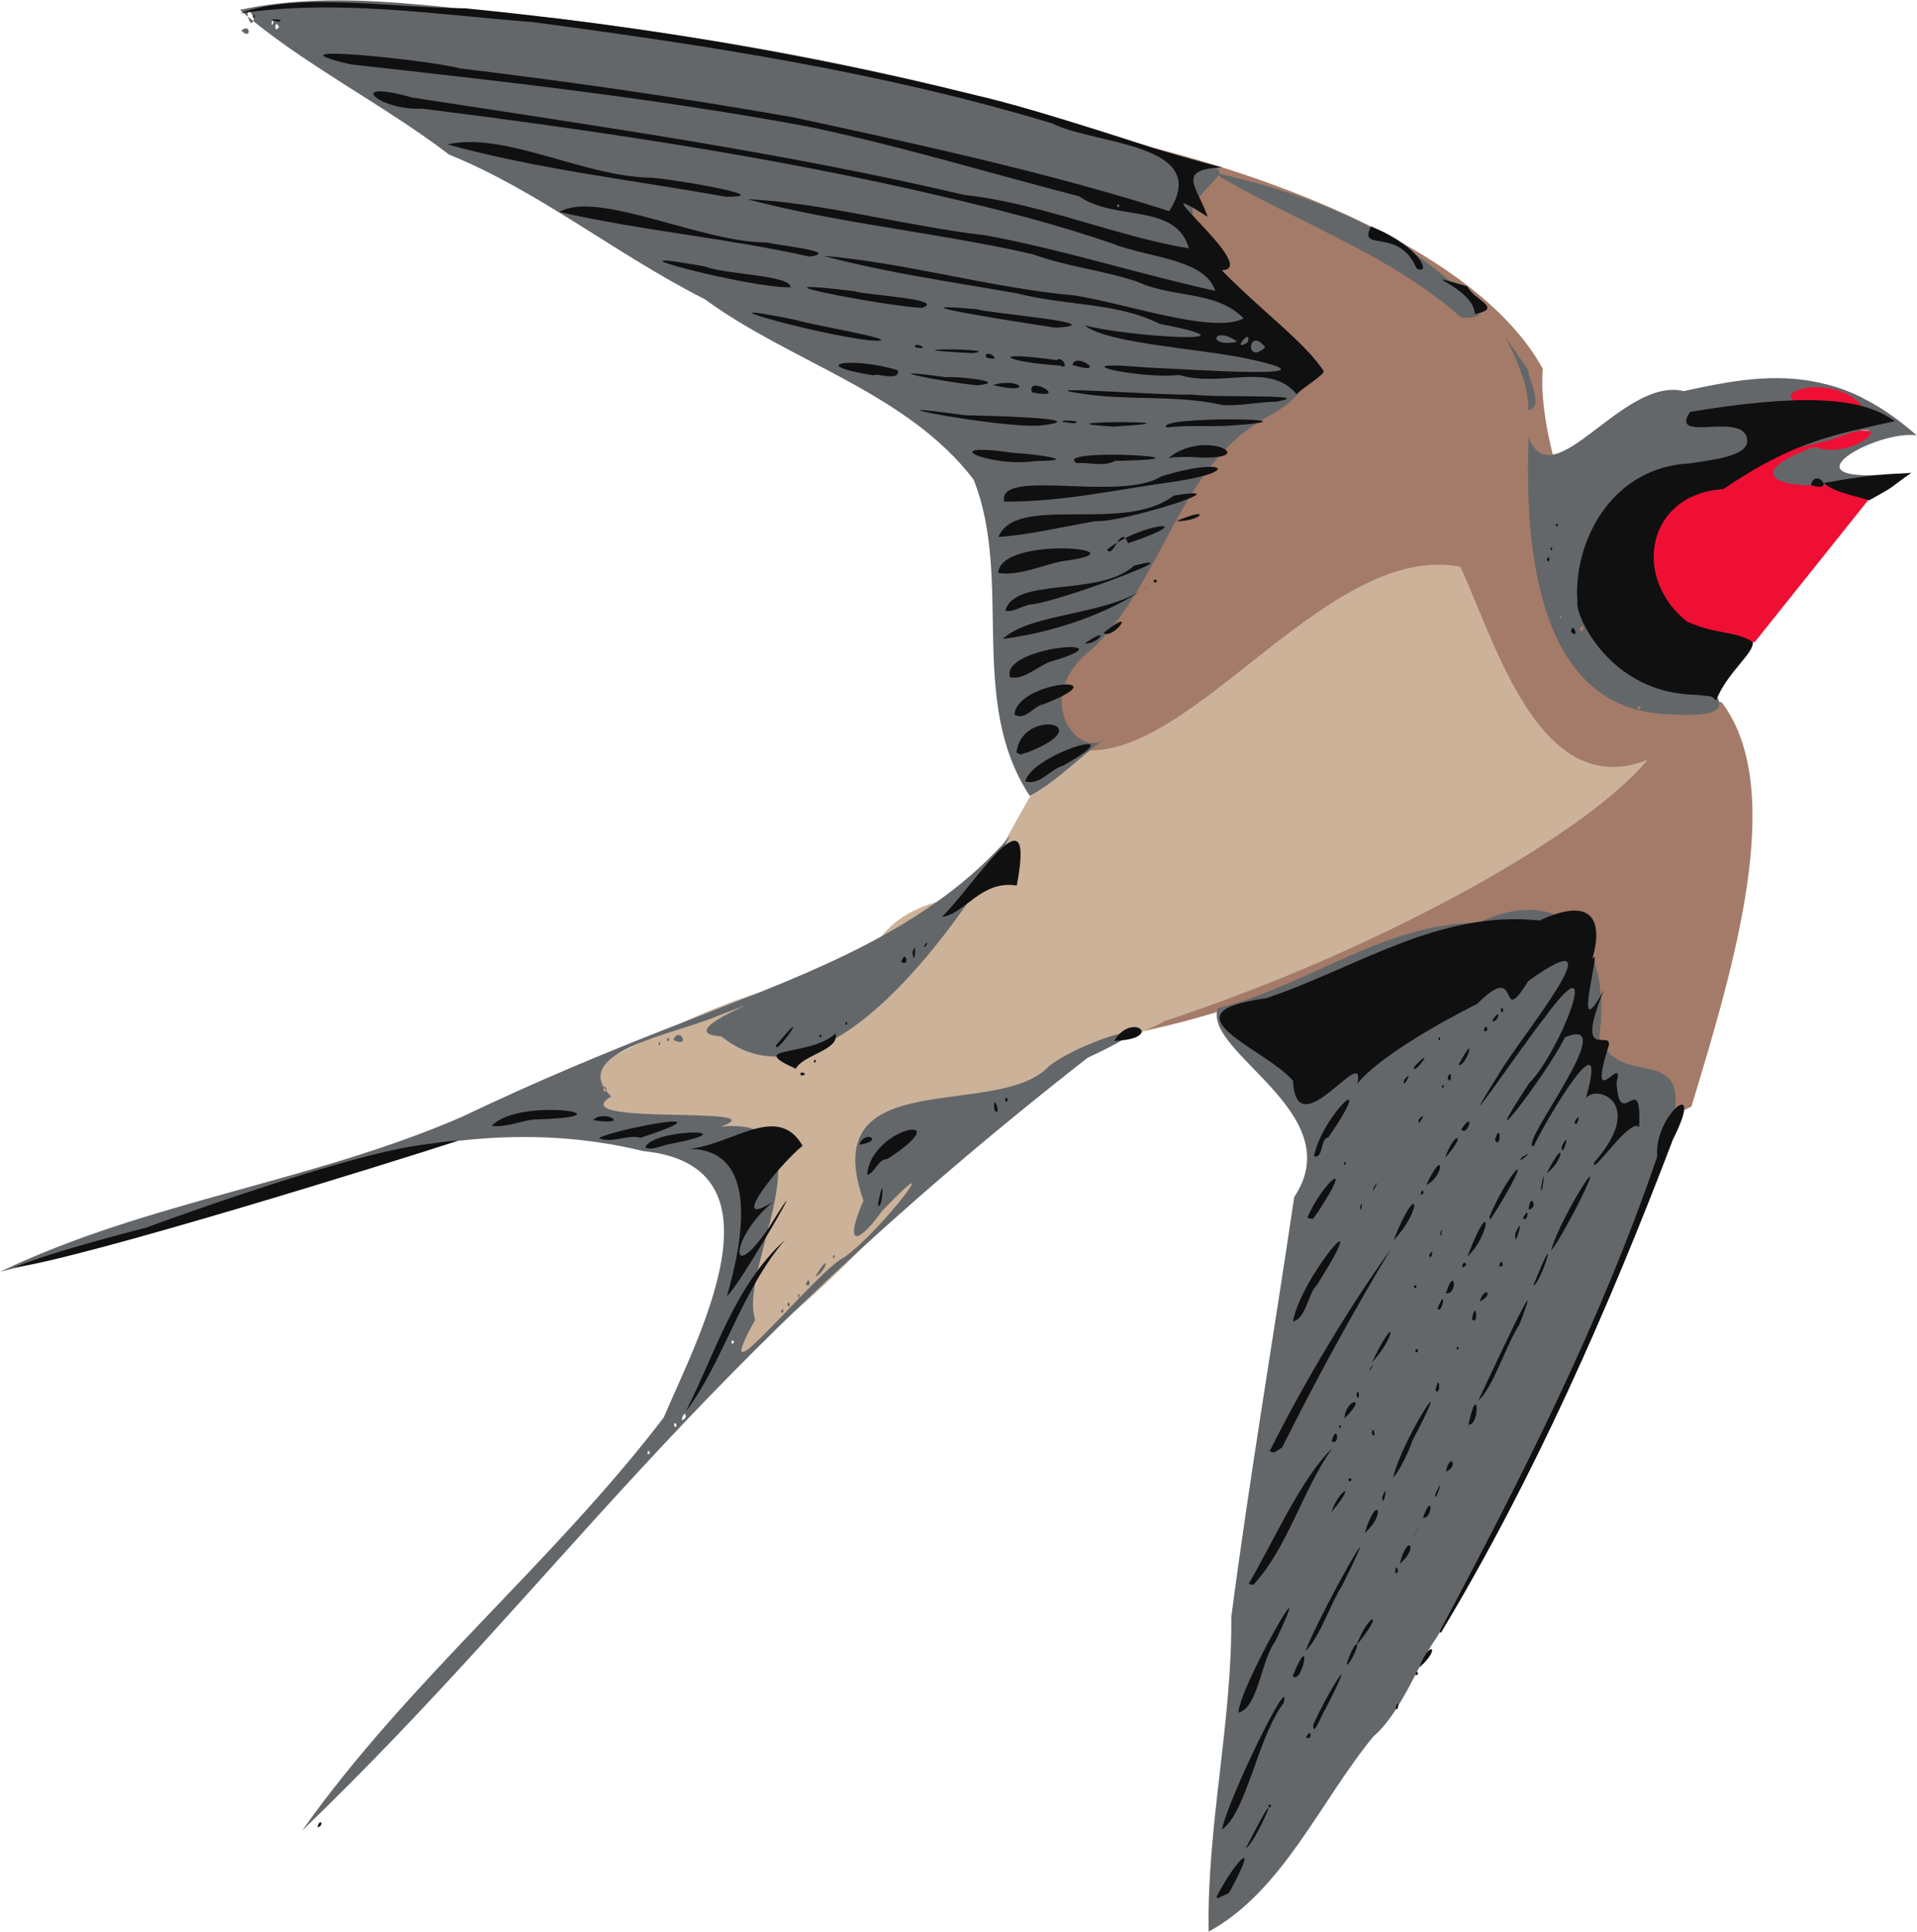
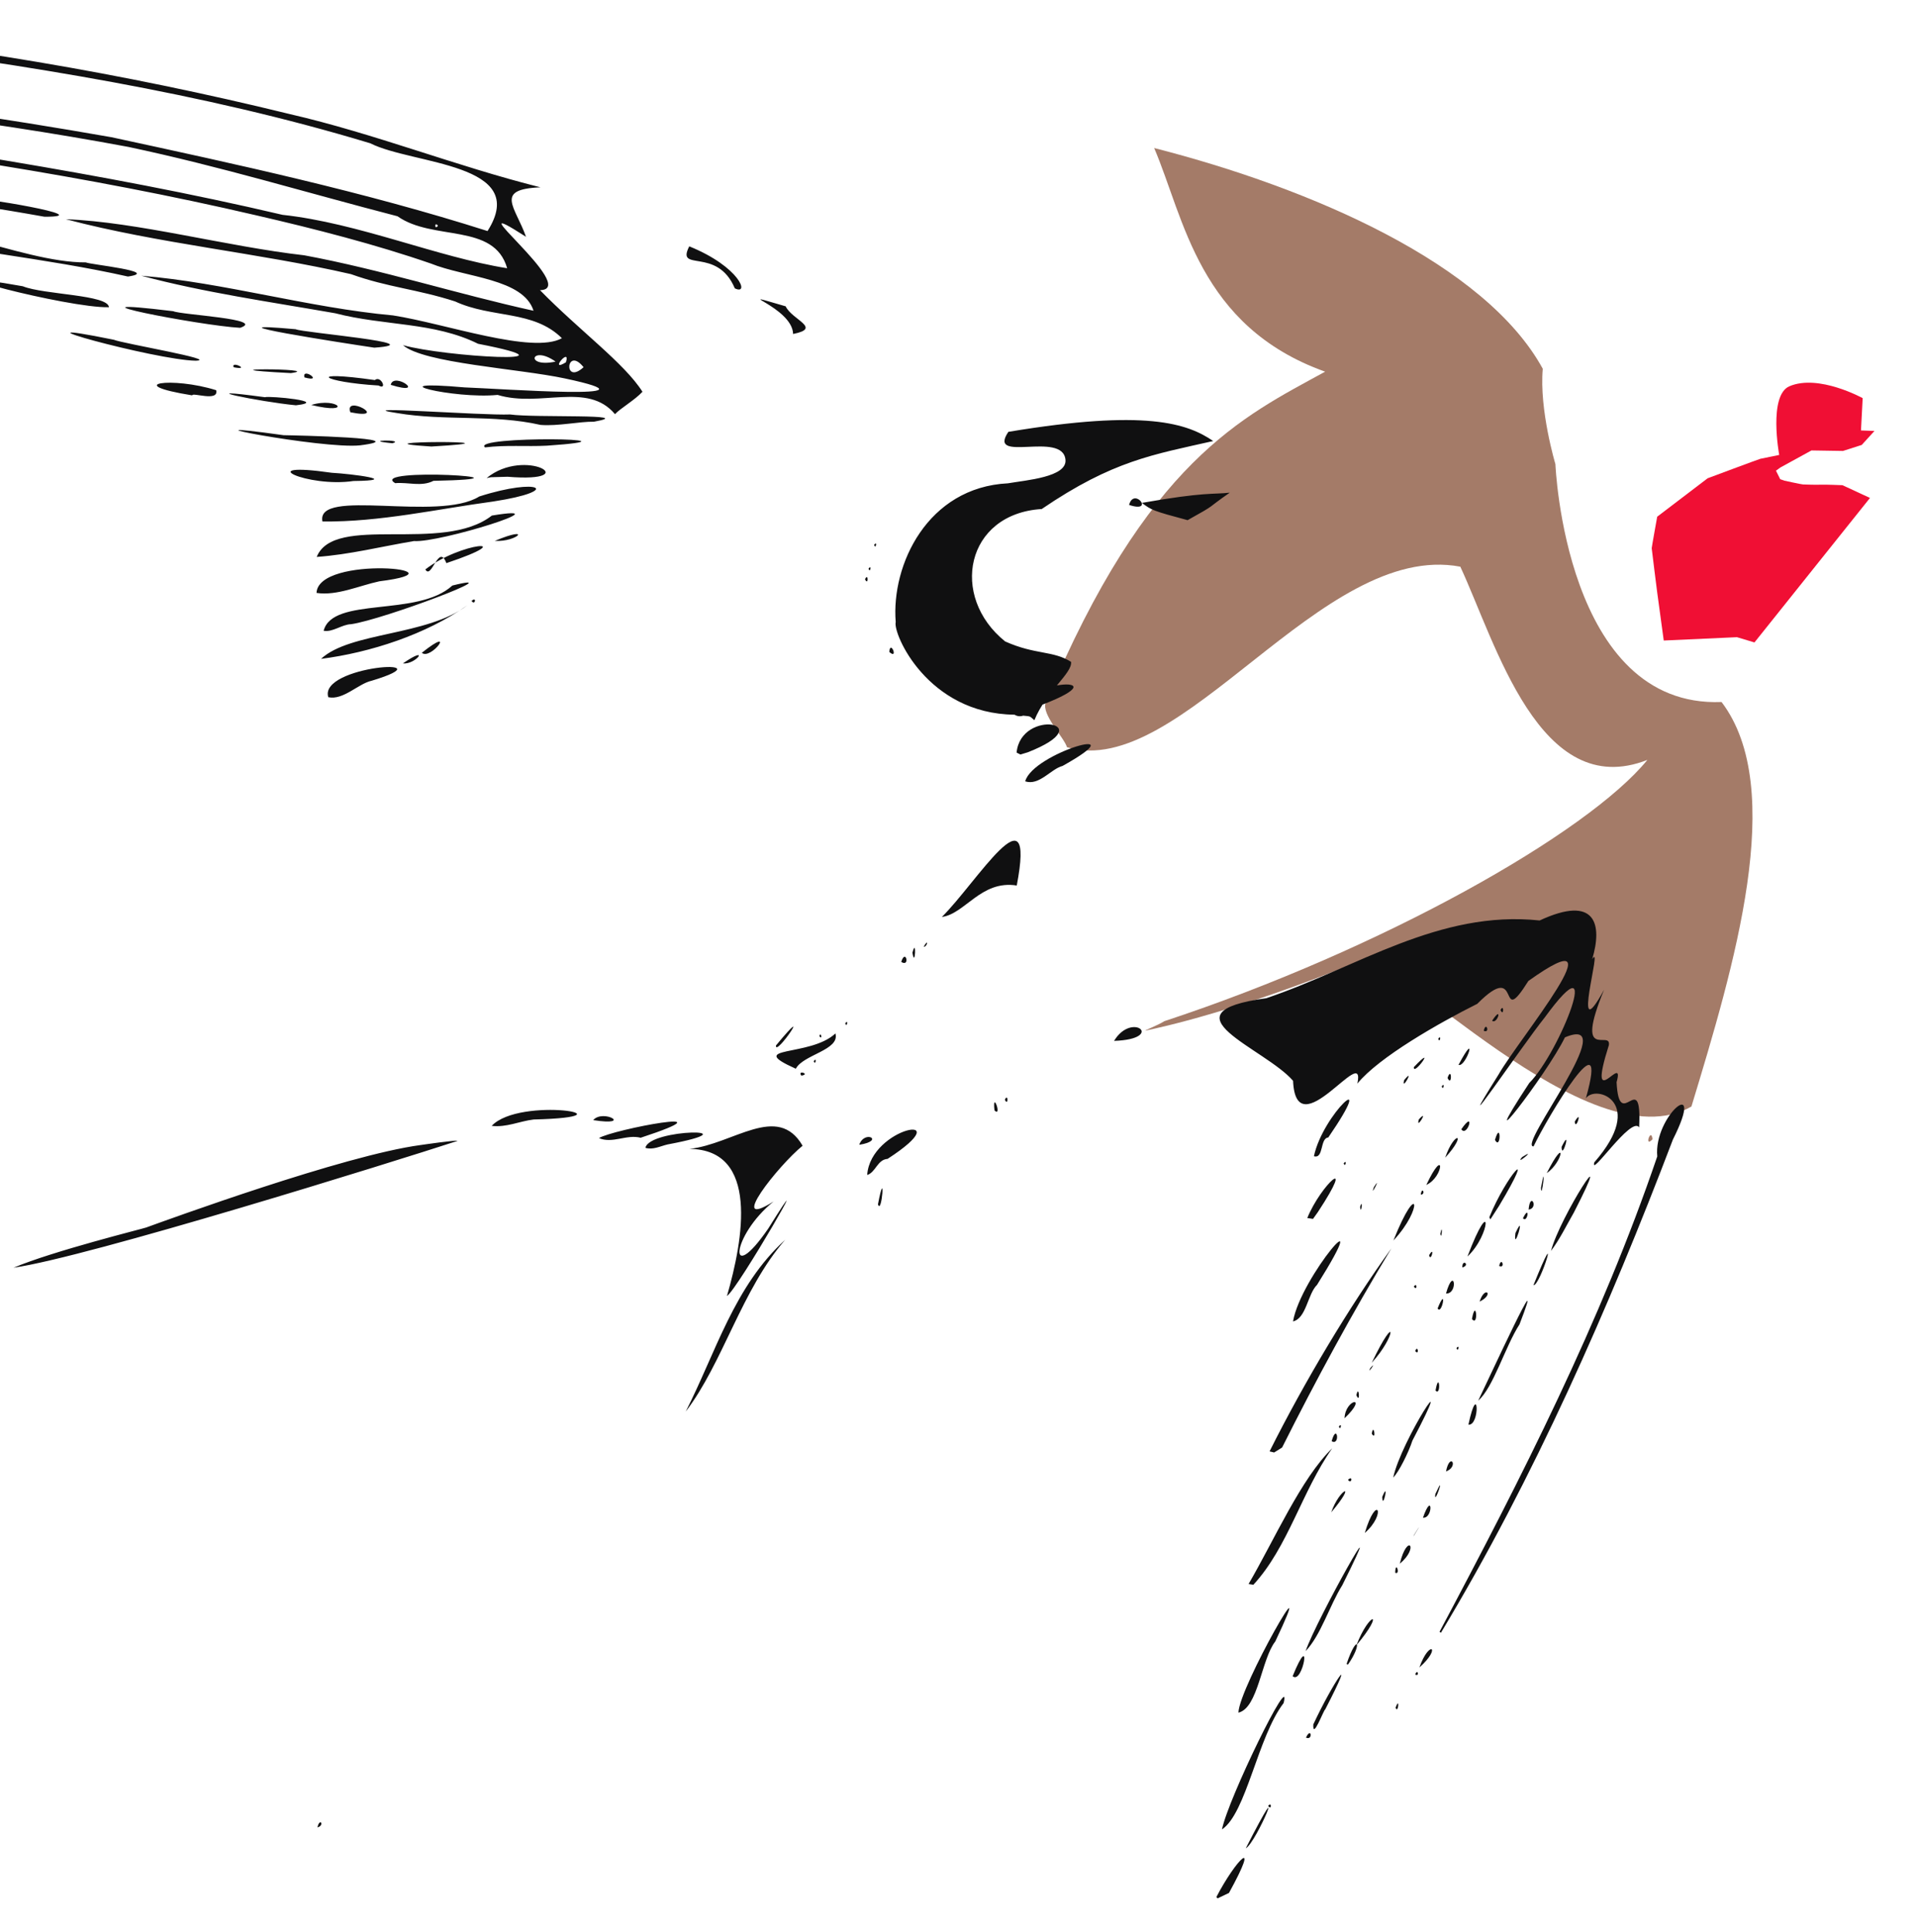
<svg xmlns="http://www.w3.org/2000/svg" viewBox="0 0 1369.1 1380">
-   <path fill="#ccb299" d="M756.82 758.463c52.756 10.616-203.08 70.892-151.2 56.593 10.818-4.431 74.056 7.506 71.855 10.937-24.528 22.32-71.071 84.423-148.26 141.42-4.863-13.451 12.164-36.325-3.466-46.41-6.127-3.546 29.428-41.864 23.208-45.89-3.975-2.573-2.734-4.203 4.507-27.443 2.087-6.696-2.212-12.88-2.93-18.252-.495-3.7-16.25 20.67-18.955 18.501-5.352-4.293-9.655.145-8.142-25.322-26.155-25.941-42.315-25.863-66.735-25.242-17.146-.101-34.696-6.424-36.982-9.506 9.184-2.042 1.902-19.352 6.776-27.399 29.852-15.512 117.52-61.084 145.05-54.823 3.547 16.001-25.24 36.943-12.703 47.498 7.198 3.542 22.784-2.687 23.71-3.472 45.19-37.784 17.718-96.146 106.36-109.69 18.104-10.918 43.458-71.086 56.706-85.611 51.877-53.771 132.19-109.66 135.7-112 61.168-40.774 147.81-66.686 161.1-57.201 19.391 13.839 56.108 162.85 134.91 153.36-7.757 47.978-71.235 81.745-116.65 103.84-107.88 52.78-226.96 85.97-303.87 116.11z" />
  <path fill="#a47b68" d="M831.52 729.453c154.9-51.035 302.21-134.11 345.03-186.64-76.968 30.204-108.21-83.386-133.61-138.02-99.313-18.762-199.44 153.28-280.94 128.95-1.62-6.387-18.54-23.678-15.136-31.821 72.374-173.12 140.63-204.12 199.51-236.42-90.365-32.425-100.61-109.63-122.09-159.77 112.43 28.764 236.53 82.685 277.54 157.69-2.595 29.384 9.028 68.113 9.028 68.113s6.935 174.34 118.66 169.92c47.05 61.95 8.882 188.81-21.514 288.94-73.475 42.26-215.13-114.14-236.44-104.03-88.172 36.076-143.19 47.617-152.99 49.714-3.27.7 8.433-3.632 12.944-6.625zm348.7 84.324c-1.05-9.11-6.266 6.762 0 0z" />
  <path fill="#f00f34" d="M1253.02 458.903l-12.5-3.75-52.294 2.383-4.67-34.348s-3.929-30.893-3.929-31.607c0-.714 3.93-22.5 3.93-22.5l36.036-27.45s36.748-13.729 37.64-13.908c.893-.178 13.465-2.75 13.465-2.75s-7.902-42.57 7.304-49.071c20.828-8.905 52.304 8.499 52.304 8.499l-1.215 23.073 9.643.357-9.107 10-13.393 4.285-22.5-.357-22.143 12.143-3.215 2.322 3.036 6.071 3.036 1.071s12.322 2.68 13.214 2.68c.893 0 9.107.356 12.322.178 3.214-.179 15.893.357 15.893.357l19.643 9.107z" />
-   <path fill="#64676a" d="M863.22 1379.763c-1.425-75.217 16.858-149.51 16.145-224.67 13.13-100.34 30.173-200.04 44.948-300.03 40.256-60.238-65.241-102.97-54.61-134.9 63.848-15.725 118.3-60.613 185.88-61.126 68.359-31.186 94.838 22.844 86.614 81.718 16.419 45.245 84.99-12.275 38.862 102.01-45.322 112.39-91.447 224.85-155.69 327.99-11.079 14.833-24.761 53.01-44.498 69.618-37.843 45.915-64.789 110.69-117.65 139.39zm-647.48-72.093c75.781-107.13 178.72-191.03 258.26-295.07 24.236-57.224 90.687-179.8-14.407-190.33-166.44-40.487-312.14 51.747-459.3 86.061 104.81-50.199 222.78-64.093 329.38-110.46 50.8-24.196 100.42-45.399 169.3-71.925 79.808-31.286 165.04-62.326 222.72-129.04-33.021 57.214-131.17 204.11-206.5 143.42-41.814-2.618 58.602-37.398-1.313-15.211-28.943 13.132-110.11 26.029-77.312 58.142-36.523 21.637 121.7 5.824 78.268 21.525 83.095-8.214 11.776 101.34 24.524 138-37.51 67.445 42.535-34.18 63.58-44.721 25.676-17.685 77.689-86.06 27.104-33.106-20.948 28.84-25.742 20.502-13.366-7.276-34.891-99.465 96.414-56.902 132.51-96.144 27.412-21.002 97.655-38.56 27.558-5.94-288.4 225.68-372.34 370.17-560.98 552.07zm248.48-270.03c-2.297-4.225-2.297 4.225 0 0zm19-20.059c-3.421-3.99-1.084 5.651 0 0zm6.655-5.484c-.747-7.491-5.973 8.032 0 0zm34.345-53.457c-2.297-4.225-2.297 4.225 0 0zm-91-180.5c-3.037-6.521-2.904 5.545 0 0zm153.65-85.12c-679.37 257.16-339.69 128.58 0 0zm-29.15 243.62c2.73-4.829 1.819 4.277 0 0zm4.5-4.44c1.084-5.651 3.421 3.99 0 0zm7.5-6.56c2.024-4.153 1.431 3.906 0 0zm5.75-8.25c2.81-7.789 4.372 4.018 0 0zm6.75-5.37c11.704-19.861 8.14-3.583 0 0zm12.5-14.38c2.024-4.153 1.431 3.906 0 0zM470.23 745.58c2.024-4.153 1.431 3.906 0 0zm6-3c2.297-4.224 2.297 4.226 0 0zm4.63.211c4.578-10.514 12.866 6.565 0 0zm254.56-174.32c-44.666-67.75-11.648-154.53-40.099-225.94-47.889-62.444-129.84-83.345-191.91-128.75-63.056-31.907-119.31-77.776-182.62-103.31-47.568-36.397-106.84-65.882-149.38-103.48 73.746-15.764 151.07.394 225.69 6.079 151.69 18.563 302.7 48.782 446.8 99.7 46.484 9.596 21.586 10.39 8.102 35.39-5.77 61.452 139.36 102.6 53.874 149.18-64.616 34.98-74.127 117.2-126.23 166.54-42.621 33.167-11.674 76.822 8.386 64.84-18.01 12.657-32.979 29.378-52.606 39.754zm110.84-432.89c-3.078-4.652-2.613 4.41 0 0zm-646.99-116.5c-3.446-6.337-3.446 6.338 0 0zm-17.72-6.25c-8.784-15.763-2.928 13.203 0 0zm13.72 3.25c-1.113-5.373-2.048 5.704 0 0zm994.29 494.01c-95.065-4.439-100.46-127.36-97.822-197.44 17.687 43.9 67.14-43.92 110.75-33.259 56.501-12.536 107.87-20.44 166.37 31.613-27.46-3.929-91.823 31.414-27.196 28.305-43.607 15.463-115.83 6.091-46.306-20.108 30.962 11.247 67.741-27.125 11.827-4.94-340.52 78.97 35.2 206.17-117.62 195.82zm-17.75-4.511c-2.613-4.41-3.078 4.653 0 0zm-41.57-54.75c2.66-8.08-5.562-.22 0 0zm-14.93-10.25c-2.024-4.154-1.431 3.905 0 0zm219-142.49c-14.915-39.972-97.774-13.312-27.715-5.553 10.355 5.86 19.802 13.96 27.715 5.553zm-15.29 38.81l1.807.185zm-227.5-43.82c1.398-32.051-36.69-80.823 0-28.6-.44 5.746 11.938 26.855 0 28.6zm-48.6-66.83c-51.637-45.602-119.19-68.114-177.27-103.4 70.667 15.745 141.81 43.716 190.86 98.825 2.657 6.683-14.298 5.51-13.585 4.574zM172.43 21.89c6.717-6.112 7.222 7.49 0 0z" />
-   <path fill="#101011" d="M868.72 1355.063c13.999-26.886 32.164-44.966 9-2.91l-8.122 3.875zm21-34.803c32.23-63.113 7.583-3.945 0 0zm-16.985-13.482c4.285-21.793 50.317-115.79 44.018-90.271-18.518 24.074-26.617 78.639-44.018 90.271zm-646.02-1.436c1.602-7.375 5.419-1.507 0 0zm679-15.314c2.555-3.588 2.555 3.587 0 0zm27-48.845c3.875-8.22 5.073 2.482 0 0zm5.233-9.405c13.461-28.992 32.56-57.32 8.523-10.75-1.184.466-9.097 22.2-8.523 10.75zm-53.483-8.411c.564-18.496 59.167-119.98 26.317-50.839-9.908 12.543-12.218 47.602-26.317 50.839zm112.25-3.566c3.238-8.779 1.76 5.136 0 0zm-73.526-22.49c14.385-35.301 7.27 6.747 0 0zm87.526-1.166c1.65-4.668 3.47 1.725 0 0zm3-5.059c7.136-20.25 16.197-14.354 0 0zm-52-2.512c7.593-22.45 11.629-14.652.977.453zm-29.277-9.157c7.88-22.892 62.829-120.38 26.277-47.199-9.23 14.685-15.335 35.832-26.277 47.199zm36.277-4.15c9.386-24.423 21.122-25.195 0 0zm59.39-9.667c58.379-109.71 115.25-221.39 155.5-339.57-2.82-28.84 35.374-60.183 11.155-12-45.652 119.91-99.067 241.58-165.67 352.28l-.987-.71zm-136.39-34.113c18.31-31.33 37.571-75.566 59.741-96.955-21.605 30.656-31.612 70.762-56.313 97.495zm104.71-8.085c.296-9.601 4.033 2.057 0 0zm3.292-6.415c5.449-22.319 14.134-11.8 0 0zm10-19.9c8.875-14.445-1.571 1.793 0 0zm-35-2.063c8.631-28.878 15.837-13.842 0 0zm41.543-10.927c6.92-19.756 7.352.856 0 0zm-65.511-3.82c5.905-17.142 19.239-22.776 0 0zm36.43-11c5.253-12.881.236 10.385 0 0zm37.91-2.012c8.29-18.195-1.309 9.806 0 0zm-62.371-10.238c3.844-3.585 2.563 3.704 0 0zm32.306-1.625c5.611-26.399 47.533-90.634 13.694-26.33-2.674 8.32-9.774 22.641-13.694 26.33zm37.694-4.308c2.832-14.333 9.455-3.602 0 0zm-126-14.365c24.913-49.763 56.976-103.38 87-145-28.035 46.284-53.8 93.914-78.063 142.27l-5.687 3.535zm44.342-7.252c3.812-13.807 6.345 3.585 0 0zm28.658-5.332c1.21-8.433 3.57 5.58 0 0zm-23.5-5.118c2.466-3.562 1.209 3.657 0 0zm92.5-1.366c7.127-33.085 8.553 1 0 0zm-88.46-4.568c.493-13.963 17.594-16.819 0 0zm-470.51-4.816c21.465-42.15 34.645-89.609 70.973-122.63-31.082 35.711-44.39 87.912-70.972 122.63zm565.97-7.781c7.191-14.803 50.599-109.14 29.49-54.469-10.138 15.652-18.778 45.339-29.49 54.469zm-87-3.91c1.786-8.555 2.988 7.161 0 0zm56.523-3.309c2.632-15.097 4.215 4.502 0 0zm-46.557-16.086c5.568-6.398-3.066 6.14 0 0zm1.035-3.814c18.337-38.198 17.276-18.7 0 0zm31-8.29c1.898-5.036 3.106 3.626 0 0zm29.5-2.06c2.467-3.562 1.21 3.656 0 0zm-116.76-19.126c5.57-32.02 60.58-95.288 17.15-26.094-6.671 6.438-7.668 23.978-17.15 26.094zm127.8-1.735c2.958-16.109 4.92 6.302 0 0zm-24.544-7.528c7.024-17.444 3.19 5.319 0 0zm30-4.872c3.699-11.804 10.844-5.269 0 0zm-537.54-3.989c11.798-40.64 23.073-104.65-26.772-105.1 31.361-3.372 62.926-33.017 80.81-2.267-17.222 13.97-54.795 61.304-20.73 39.835-30.43 24.557-33.12 61.953-3.802 19.34 39.3-63.013-21.74 43.244-29.505 48.191zm513.54-1.79c5.897-20.77 9.014.402 0 0zm-23-4.96c2.555-3.587 2.555 3.588 0 0zm85.465-1c20.498-50.903 4.863.72 0 0zm-1085.5-12.5c28.89-12.115 91.46-27.58 94.681-28.69 15.13-5.468 141.39-51.595 195.93-58.903 1.752-.235 26.162-3.844 26.448-2.965-46.072 15.044-264.46 83.109-317.06 90.559zm1034.7-.146c-.202-6.64 6.005-1.725 0 0zm26.297-1.104c1.657-7.34 4.732 2.232 0 0zm-22.643-6.721c17.755-46.838 16.911-15.744 0 0zm-27.373-.97c4.533-7.535 1.153 5.645 0 0zm87.048-3.025c6.265-24.283 47.721-88.527 16.336-27.447-5.302 9.202-9.946 18.917-16.336 27.447zm-112.53-7.48c17.862-44.927 21.615-22.893 0 0zm87.141-5.304c8.059-17.23-1.879 15.791 0 0zm-53.643.56c1.85-9.12.985 5.57 0 0zm-95.015-11.3c9.748-23.966 35.66-47.022 7.568-4.26l-3.496 4.901-4.071-.64zm130-.538c12.02-29.796 35.007-55.134 7-8.192l-6.25 9.719zm24 .728c5.276-10.623 3.402 3.879 0 0zm4.047-6.2c1.2-13.505 7.445-.884 0 0zm-120.34-2c2.282-6.963.71 6.96 0 0zm-344.33-1.75c5.582-29.352 2.782 8.263 0 0zm387.64-6.94c.903-6.477 3.884-.072 0 0zm85.876-4.975c4.157-22.446.3 10.876 0 0zm-119.36-.335c6.236-9.878-3.206 8.876 0 0zm37.468-1.62c13.567-28.799 12.66-5.716 0 0zm-399.33-7.121c2.399-34.568 67.902-46.101 14.558-11.476-7.303.468-8.457 9.671-14.558 11.476zm485.33-1.304c14.366-28.25 11.828-7.999 0 0zm34-7.738c37.572-43 .947-56.012-6.053-45.683 17.384-61.686-27.2 13.204-37.368 34.318-12.085.373 64.67-95.615 22.421-77.876-13.059 26.788-68.122 97.473-25.5 32.63 22.117-22.108 54.676-106.62 11-46.74-15.683 19.48-70.926 101.12-32.92 40.676 14.306-25.198 89.853-115.75 21.318-66.854-22.806 36.278-3.751-16.68-36.483 16.313-27.223 13.633-70.296 38.107-85.65 57 6.365-30.427-43.752 47.068-45.936-2-20.086-23.315-95.198-48.633-19.073-59 64.767-21.87 123.2-63.151 195.2-55.527 39.993-18.596 45.018 2.648 37.502 27.722 8.25-14.027-16.314 67.352 8.508 21.724-21.653 52.578 5.232 28.15 3.404 39.647-16.329 51.55 11.84 3.78 5.517 26.435 1.865 37.302 18.178-11.938 16.114 32.27-5.561-8.465-35.522 36.818-31.997 24.946zm-179 .783c2.467-3.562 1.21 3.656 0 0zm72.461-4.063c6.62-19.488 16.347-17.88 0 0zm54.98-.468c11.81-7.506-6.092 7.194 0 0zm-148.71-.598c6.382-30.312 46.607-66.367 10.238-13.37-6.042.467-3.123 15.497-10.238 13.37zm176.88-6.647c7.516-15.472.117 10.497 0 0zm-654.32.67c2.722-13.924 79.682-14.38 15.701-2.398-5.082 1.204-10.316 4.01-15.7 2.397zm152.72-2.19c3.743-10.97 18.728-2.895 0 0zm454.01-3.454c4.344-14.849 4.434 7.988 0 0zm-639.91-1.32c9.926-6.195 98.904-22.982 29.808-.255-10.168-2.586-20.195 4.418-29.808.255zm615.88-6.315c10.525-15.165 4.276 6.322 0 0zm-692.48-2.423c20.046-21.414 106.22-6.454 29.98-4.552-10.157 1.21-19.56 5.832-29.98 4.552zm773.48-3c5.954-10.093.77 7.204 0 0zm-111.3-1.66c7.814-8.456-2.613 8.64 0 0zm-589.7.553c7.15-8.284 29.092 4.54 0 0zm286.61-6.911c-1.73-15.341 5.717 5.358 0 0zm7.393-7.674c2.48-5.269 2.48 5.27 0 0zm312-9.5c2.466-3.562 1.21 3.656 0 0zm-26.843-4.445c8.257-10.127-2.291 8.889 0 0zm31.009-1.615c3.115-9.113 3.296 7.158 0 0zm-461.53-1.634c-3.086-4.382 6.904-1.01 0 0zm-3.92-4.92c-37.073-16.633 10.138-8.13 28.28-25.208 3.376 11.923-23.11 15.093-28.28 25.208zm441.37-1.136c17.191-18.133-.43 7.027 0 0zm31.915-1.637c14.454-27.094 5.428 2.123 0 0zm-460.5-2.613c2.466-3.562 1.21 3.656 0 0zm-26.952-11.25c28.388-34.296-1.034 9.078 0 0zm241.45-3.263c13.016-21.507 36.932-1.264 0 0zm231.5-1.487c2.466-3.562 1.21 3.656 0 0zm-442-2c1.21-3.656 2.466 3.563 0 0zm474.52-3.75c1.657-7.339 4.732 2.232 0 0zm-456.02-5.25c2.466-3.562 1.21 3.656 0 0zm462-1.928c7.938-11.902 3.68 3.051 0 0zm6-7.572c2.48-5.269 2.48 5.27 0 0zm-428-34.409c3.107-10.07 6.585 4.089 0 0zm8-6.59c3.098-11.9 1.89 12.101 0 0zm8-4.212c3.769-6.77 2.724.114 0 0zm13-21.314c24.5-24.08 67.46-95.43 53.5-22.475-25.52-4.038-36.912 20.316-53.5 22.475zm59.538-96.914c5.524-20.419 82.334-42.028 26.682-10.974-8.283 2.094-16.735 14.382-26.682 10.974zm-6.15-20.496c3.046-31.998 61.332-21.04 7.912-.2l-5.164 1.569zm-1.5-27.08c1.25-24.333 78.96-29.943 20.158-7.262-6.113.868-12.784 11.842-20.158 7.262zm486.88-14.23c-62.247-.657-86.994-58.048-84.838-66.19-3.324-40.887 22.744-96.22 80.138-99.088 13.125-2.258 42.23-4.447 41.108-16.783-1.912-21.049-56.314 3.006-40.787-19.983 98.352-16.37 127.9-5.993 146.29 6.56-42.684 9.698-71.555 13.887-122.46 48.564-54.422 3.367-65.992 62.576-26.125 94.597 21.707 9.706 33.98 6.339 47.055 14.563 1.107 8.151-18.002 21.31-26.186 41.72-4.64-3.828-.807-2.273-14.197-3.96zm-490.09-12.503c-7.086-22.739 87.836-28.859 30.962-11.748-9.52 2.067-20.288 14.098-30.962 11.748zm53.325-24.166c20.161-13.797 9.13 1.204 0 0zm-58.486-3.214c20.718-19.322 75.781-16.289 104.49-38.257-29.439 20.859-69.635 33.832-104.49 38.257zm71.966-4.338c25.724-20.479 6.394 5.69 0 0zm333.86-.6c.697-9.165 6.833 6.03 0 0zm-403.98-15.125c6.383-24.722 67.107-9.551 91.933-32.308 44.286-11.091-49.51 24.385-72.285 27.6-6.603.161-13.222 5.922-19.648 4.708zm105.65-21.308c3.844-3.585 2.563 3.704 0 0zm-110.73-5.735c1.217-27.593 110.27-16.472 44.906-8.293-14.435 3.076-30.304 10.521-44.906 8.293zm391.73-9.765c2.48-5.27 2.48 5.269 0 0zm-314-7c25.478-19.836 69.638-22.786 15-4.5-5.55-14.733-10.543 12.316-15 4.5zm316.5-.5c2.467-3.563 1.21 3.656 0 0zm-394.1-8.448c12.617-31.173 89.916-2.1 125.1-29.536 52.922-8.74-37.19 19.563-55.64 18.211-23 3.839-46.347 9.732-69.457 11.325zm398.1-8.552c2.467-3.563 1.21 3.656 0 0zm-270.93-2.883c27.261-11.4 16.453.895 0 0zm-123.07-13.858c-4.939-24.453 82.701.449 112-17.875 43.105-13.851 59.81-4.048 10.058 3.568-40.688 5.506-80.758 14.712-122.06 14.307zm617.89-.955c-24.903-6.663-25.77-7.218-32.678-12.338 45.037-7.964 50.891-5.957 62.791-7.308-17.836 12.323-7.968 7.322-30.113 19.647zm-41.785-10.886c3.455-13.156 18.754 6.219 0 0zm-524.11-15.545c-20.326-11.61 112.56-3.391 27.291-1.662-8.565 4.42-18.195.807-27.29 1.662zm-29.836-1.543c-32.815 4.9-73.846-14.259-15.539-5.882 15.08.84 50.258 5.506 15.54 5.882zm95.086-2.082c27.42-22.66 70.951 3.66 15.002-.955l-11.917.335zm-39.44-22.555c-63.883-4.034 77.763-4.456 0 0zm38.34.624c-10.868-8.48 121.93-6.559 44.166-1.225-14.736.762-29.336-.61-44.166 1.225zm-89.15-1.476c-26.65 2.97-142.51-19.474-54.722-7.24 8.088.135 95.944 1.942 54.722 7.24zm22.998-1.48c-24.123-2.356 10.07-2.79 0 0zm105.75-13.11c-33.812-7.667-68.185-2.646-102.51-8.453-36.566-5.612 61.206 1.853 80.758.992 17.745 2.516 92.085-.634 59.965 5.177-10.48-.166-25.93 3.316-38.215 2.284zm53.116-7.763c-19.606-23.299-53.266-4.42-83.76-13.66-31.183 3.132-89.08-11.147-23.606-5.366 24.231.833 147.79 9.8 71.618-6.402-32.917-7.032-100.89-10.86-115.6-23.766 29.464 8.34 132.5 14.335 53.638-.985-31.63-15.664-66.712-12.65-102.08-21.818-46.21-8.097-93.529-14.779-138.4-26.784 58.764 4.807 119.55 22.872 179.72 28.333 37.237 5.78 99.521 27.936 120.64 16.289-20.433-20.252-49.84-14.053-76.326-26.284-27.118-8.766-47.832-9.985-74.31-19.475-66.618-15.33-136.68-21.614-203.65-39.236 51.03 1.926 114.85 19.484 170.32 25.779 55.06 10.223 109.48 27.69 163.69 39.596-7.323-23.039-48.53-23.683-73.314-33.715-39.047-13.524-82.639-24.749-124.95-34.499-120.88-28.18-244.86-46.357-368.01-61.919-30.39 1.855-57.103-21.859-7.382-7.974 131.89 20.415 264.12 39.01 394.38 69.592 54.34 5.885 110.26 30.138 160.45 38.156-9.349-32.714-52.957-19.186-78.326-37.135-65.5-16.95-126-35.525-192.2-49.533-108.59-20.293-218.42-32.51-328.2-44.73-66.257-15.658 55.586-3.269 77.795 2.816 80.091 9.683 159.19 21.086 238.39 34.998 89.425 19.329 180.74 39.042 268.52 67.012 30.957-48.715-53.52-47.336-83.7-62.668-121.02-36.605-245.47-55.653-371.21-72.39-69.267-5.34-139.37-16.53-208.8-6.208 40.981-15.62 109.47-3.746 160.84-3.609 122.12 11.993 242.34 32.062 361.35 61.261 61.297 14.101 118.6 37.177 179.34 52.39-33.266 1.342-17.977 13.755-10.336 35.336-54.768-35.198 39.445 37.673 9.98 38.117 27.73 28.464 60.33 52.196 73.186 72.587-5.61 6.022-15.657 11.743-19.693 16.037zm-22.366-33.452c-12.493-15.597-14.68 13.398 0 0zm-12.615-3.502c3.704-11.757-12.784 7.883 0 0zm-7.385-.5c-17.445-12.365-22.302 4.763 0 0zm-84-97.035c-2.555-3.587-2.555 3.588 0 0zm-62.573 133.23c-4.72-13.269 28.862 5.75 0 0zm-27.91-5.217c19.19-5.913 30.437 7.383 0 0zm-10.939.233c-26.095-2.5-79.35-13.524-22.176-5.778 3.386-1.081 46.433 2.97 22.176 5.778zm-74.078-7.089c-50.817-8.188-14.342-13.614 17.164-3.67 1.881 8.508-17.164 1.323-17.164 3.67zm133.07-7.04c-40.302-2.41-52.908-11.083-2.626-3.894 4.313-3.61 9.278 7.597 2.626 3.893zm8.71-.47c2.148-9.863 26.78 8.276 0 0zm-61.618-5.318c-2.036-7.782 14.463 4.01 0 0zm-9.67-3.083c-72.001-3.696 25.828-3.459 0 0zm-40.878-4.156c-2.301-5.102 12.956 2.48 0 0zm-27.118-4.693c-28.512-.36-144.19-32.337-58.5-14.97 6.301 2.666 75.706 14.378 58.5 14.97zm127.55-9.313c-21.144-3.133-127.13-19.538-56.158-13.174 4.848 2.481 99.139 10.087 56.158 13.174zm299.1-9.767c-.368-19.48-48.6-32.293-5.311-19.77 4.56 9.753 26.209 15.56 5.31 19.77zm-394.92-4.413c-28.982-1.555-136.35-22.64-47.73-11.86 5.637 2.623 66.686 5.479 47.73 11.86zm-93.71-14.72c-28.847.918-145.87-30.033-61.5-14.958 15.057 6.074 60.981 5.968 61.5 14.958zm447-13.486c-12.702-30.11-42.246-10.984-32.534-29.99 36.231 14.667 43.357 35.33 32.532 29.99zm-433.42-8.422c-59.416-13.333-119.39-18.363-178.73-31.888 27.488-15.991 101.82 22.099 148.65 21.786 2.993 1.53 54.085 6.589 30.08 10.102zm-59.61-42.72c-66.28-11.94-134.05-19.524-199.09-37.421 40.187-9.285 96.345 22.328 143.09 23.683 7.101-.693 96.267 13.85 56 13.733zm-325-126.38c7.972-1.697 10.075 3.322 0 0zm-13-2.525c.865-5.282 2.373 5.247 0 0z" />
+   <path fill="#101011" d="M868.72 1355.063c13.999-26.886 32.164-44.966 9-2.91l-8.122 3.875zm21-34.803c32.23-63.113 7.583-3.945 0 0zm-16.985-13.482c4.285-21.793 50.317-115.79 44.018-90.271-18.518 24.074-26.617 78.639-44.018 90.271zm-646.02-1.436c1.602-7.375 5.419-1.507 0 0zm679-15.314c2.555-3.588 2.555 3.587 0 0zm27-48.845c3.875-8.22 5.073 2.482 0 0zm5.233-9.405c13.461-28.992 32.56-57.32 8.523-10.75-1.184.466-9.097 22.2-8.523 10.75zm-53.483-8.411c.564-18.496 59.167-119.98 26.317-50.839-9.908 12.543-12.218 47.602-26.317 50.839zm112.25-3.566c3.238-8.779 1.76 5.136 0 0zm-73.526-22.49c14.385-35.301 7.27 6.747 0 0zm87.526-1.166c1.65-4.668 3.47 1.725 0 0zm3-5.059c7.136-20.25 16.197-14.354 0 0zm-52-2.512c7.593-22.45 11.629-14.652.977.453zm-29.277-9.157c7.88-22.892 62.829-120.38 26.277-47.199-9.23 14.685-15.335 35.832-26.277 47.199zm36.277-4.15c9.386-24.423 21.122-25.195 0 0zm59.39-9.667c58.379-109.71 115.25-221.39 155.5-339.57-2.82-28.84 35.374-60.183 11.155-12-45.652 119.91-99.067 241.58-165.67 352.28l-.987-.71zm-136.39-34.113c18.31-31.33 37.571-75.566 59.741-96.955-21.605 30.656-31.612 70.762-56.313 97.495zm104.71-8.085c.296-9.601 4.033 2.057 0 0zm3.292-6.415c5.449-22.319 14.134-11.8 0 0zm10-19.9c8.875-14.445-1.571 1.793 0 0zm-35-2.063c8.631-28.878 15.837-13.842 0 0zm41.543-10.927c6.92-19.756 7.352.856 0 0zm-65.511-3.82c5.905-17.142 19.239-22.776 0 0zm36.43-11c5.253-12.881.236 10.385 0 0zm37.91-2.012c8.29-18.195-1.309 9.806 0 0zm-62.371-10.238c3.844-3.585 2.563 3.704 0 0zm32.306-1.625c5.611-26.399 47.533-90.634 13.694-26.33-2.674 8.32-9.774 22.641-13.694 26.33zm37.694-4.308c2.832-14.333 9.455-3.602 0 0zm-126-14.365c24.913-49.763 56.976-103.38 87-145-28.035 46.284-53.8 93.914-78.063 142.27l-5.687 3.535zm44.342-7.252c3.812-13.807 6.345 3.585 0 0zm28.658-5.332c1.21-8.433 3.57 5.58 0 0zm-23.5-5.118c2.466-3.562 1.209 3.657 0 0zm92.5-1.366c7.127-33.085 8.553 1 0 0zm-88.46-4.568c.493-13.963 17.594-16.819 0 0zm-470.51-4.816c21.465-42.15 34.645-89.609 70.973-122.63-31.082 35.711-44.39 87.912-70.972 122.63zm565.97-7.781c7.191-14.803 50.599-109.14 29.49-54.469-10.138 15.652-18.778 45.339-29.49 54.469zm-87-3.91c1.786-8.555 2.988 7.161 0 0zm56.523-3.309c2.632-15.097 4.215 4.502 0 0zm-46.557-16.086c5.568-6.398-3.066 6.14 0 0zm1.035-3.814c18.337-38.198 17.276-18.7 0 0zm31-8.29c1.898-5.036 3.106 3.626 0 0zm29.5-2.06c2.467-3.562 1.21 3.656 0 0zm-116.76-19.126c5.57-32.02 60.58-95.288 17.15-26.094-6.671 6.438-7.668 23.978-17.15 26.094zm127.8-1.735c2.958-16.109 4.92 6.302 0 0zm-24.544-7.528c7.024-17.444 3.19 5.319 0 0zm30-4.872c3.699-11.804 10.844-5.269 0 0zm-537.54-3.989c11.798-40.64 23.073-104.65-26.772-105.1 31.361-3.372 62.926-33.017 80.81-2.267-17.222 13.97-54.795 61.304-20.73 39.835-30.43 24.557-33.12 61.953-3.802 19.34 39.3-63.013-21.74 43.244-29.505 48.191zm513.54-1.79c5.897-20.77 9.014.402 0 0zm-23-4.96c2.555-3.587 2.555 3.588 0 0zm85.465-1c20.498-50.903 4.863.72 0 0zm-1085.5-12.5c28.89-12.115 91.46-27.58 94.681-28.69 15.13-5.468 141.39-51.595 195.93-58.903 1.752-.235 26.162-3.844 26.448-2.965-46.072 15.044-264.46 83.109-317.06 90.559zm1034.7-.146c-.202-6.64 6.005-1.725 0 0zm26.297-1.104c1.657-7.34 4.732 2.232 0 0zm-22.643-6.721c17.755-46.838 16.911-15.744 0 0zm-27.373-.97c4.533-7.535 1.153 5.645 0 0zm87.048-3.025c6.265-24.283 47.721-88.527 16.336-27.447-5.302 9.202-9.946 18.917-16.336 27.447zm-112.53-7.48c17.862-44.927 21.615-22.893 0 0zm87.141-5.304c8.059-17.23-1.879 15.791 0 0zm-53.643.56c1.85-9.12.985 5.57 0 0zm-95.015-11.3c9.748-23.966 35.66-47.022 7.568-4.26l-3.496 4.901-4.071-.64zm130-.538c12.02-29.796 35.007-55.134 7-8.192l-6.25 9.719zm24 .728c5.276-10.623 3.402 3.879 0 0zm4.047-6.2c1.2-13.505 7.445-.884 0 0zm-120.34-2c2.282-6.963.71 6.96 0 0zm-344.33-1.75c5.582-29.352 2.782 8.263 0 0zm387.64-6.94c.903-6.477 3.884-.072 0 0zm85.876-4.975c4.157-22.446.3 10.876 0 0zm-119.36-.335c6.236-9.878-3.206 8.876 0 0zm37.468-1.62c13.567-28.799 12.66-5.716 0 0zm-399.33-7.121c2.399-34.568 67.902-46.101 14.558-11.476-7.303.468-8.457 9.671-14.558 11.476zm485.33-1.304c14.366-28.25 11.828-7.999 0 0zm34-7.738c37.572-43 .947-56.012-6.053-45.683 17.384-61.686-27.2 13.204-37.368 34.318-12.085.373 64.67-95.615 22.421-77.876-13.059 26.788-68.122 97.473-25.5 32.63 22.117-22.108 54.676-106.62 11-46.74-15.683 19.48-70.926 101.12-32.92 40.676 14.306-25.198 89.853-115.75 21.318-66.854-22.806 36.278-3.751-16.68-36.483 16.313-27.223 13.633-70.296 38.107-85.65 57 6.365-30.427-43.752 47.068-45.936-2-20.086-23.315-95.198-48.633-19.073-59 64.767-21.87 123.2-63.151 195.2-55.527 39.993-18.596 45.018 2.648 37.502 27.722 8.25-14.027-16.314 67.352 8.508 21.724-21.653 52.578 5.232 28.15 3.404 39.647-16.329 51.55 11.84 3.78 5.517 26.435 1.865 37.302 18.178-11.938 16.114 32.27-5.561-8.465-35.522 36.818-31.997 24.946zm-179 .783c2.467-3.562 1.21 3.656 0 0zm72.461-4.063c6.62-19.488 16.347-17.88 0 0zm54.98-.468c11.81-7.506-6.092 7.194 0 0zm-148.71-.598c6.382-30.312 46.607-66.367 10.238-13.37-6.042.467-3.123 15.497-10.238 13.37zm176.88-6.647c7.516-15.472.117 10.497 0 0zm-654.32.67c2.722-13.924 79.682-14.38 15.701-2.398-5.082 1.204-10.316 4.01-15.7 2.397zm152.72-2.19c3.743-10.97 18.728-2.895 0 0zm454.01-3.454c4.344-14.849 4.434 7.988 0 0zm-639.91-1.32c9.926-6.195 98.904-22.982 29.808-.255-10.168-2.586-20.195 4.418-29.808.255zm615.88-6.315c10.525-15.165 4.276 6.322 0 0zm-692.48-2.423c20.046-21.414 106.22-6.454 29.98-4.552-10.157 1.21-19.56 5.832-29.98 4.552zm773.48-3c5.954-10.093.77 7.204 0 0zm-111.3-1.66c7.814-8.456-2.613 8.64 0 0zm-589.7.553c7.15-8.284 29.092 4.54 0 0zm286.61-6.911c-1.73-15.341 5.717 5.358 0 0zm7.393-7.674c2.48-5.269 2.48 5.27 0 0zm312-9.5c2.466-3.562 1.21 3.656 0 0zm-26.843-4.445c8.257-10.127-2.291 8.889 0 0zm31.009-1.615c3.115-9.113 3.296 7.158 0 0zm-461.53-1.634c-3.086-4.382 6.904-1.01 0 0zm-3.92-4.92c-37.073-16.633 10.138-8.13 28.28-25.208 3.376 11.923-23.11 15.093-28.28 25.208zm441.37-1.136c17.191-18.133-.43 7.027 0 0zm31.915-1.637c14.454-27.094 5.428 2.123 0 0zm-460.5-2.613c2.466-3.562 1.21 3.656 0 0zm-26.952-11.25c28.388-34.296-1.034 9.078 0 0zm241.45-3.263c13.016-21.507 36.932-1.264 0 0zm231.5-1.487c2.466-3.562 1.21 3.656 0 0zm-442-2c1.21-3.656 2.466 3.563 0 0zm474.52-3.75c1.657-7.339 4.732 2.232 0 0zm-456.02-5.25c2.466-3.562 1.21 3.656 0 0zm462-1.928c7.938-11.902 3.68 3.051 0 0zm6-7.572c2.48-5.269 2.48 5.27 0 0zm-428-34.409c3.107-10.07 6.585 4.089 0 0zm8-6.59c3.098-11.9 1.89 12.101 0 0zm8-4.212c3.769-6.77 2.724.114 0 0zm13-21.314c24.5-24.08 67.46-95.43 53.5-22.475-25.52-4.038-36.912 20.316-53.5 22.475zm59.538-96.914c5.524-20.419 82.334-42.028 26.682-10.974-8.283 2.094-16.735 14.382-26.682 10.974zm-6.15-20.496c3.046-31.998 61.332-21.04 7.912-.2l-5.164 1.569zm-1.5-27.08c1.25-24.333 78.96-29.943 20.158-7.262-6.113.868-12.784 11.842-20.158 7.262zc-62.247-.657-86.994-58.048-84.838-66.19-3.324-40.887 22.744-96.22 80.138-99.088 13.125-2.258 42.23-4.447 41.108-16.783-1.912-21.049-56.314 3.006-40.787-19.983 98.352-16.37 127.9-5.993 146.29 6.56-42.684 9.698-71.555 13.887-122.46 48.564-54.422 3.367-65.992 62.576-26.125 94.597 21.707 9.706 33.98 6.339 47.055 14.563 1.107 8.151-18.002 21.31-26.186 41.72-4.64-3.828-.807-2.273-14.197-3.96zm-490.09-12.503c-7.086-22.739 87.836-28.859 30.962-11.748-9.52 2.067-20.288 14.098-30.962 11.748zm53.325-24.166c20.161-13.797 9.13 1.204 0 0zm-58.486-3.214c20.718-19.322 75.781-16.289 104.49-38.257-29.439 20.859-69.635 33.832-104.49 38.257zm71.966-4.338c25.724-20.479 6.394 5.69 0 0zm333.86-.6c.697-9.165 6.833 6.03 0 0zm-403.98-15.125c6.383-24.722 67.107-9.551 91.933-32.308 44.286-11.091-49.51 24.385-72.285 27.6-6.603.161-13.222 5.922-19.648 4.708zm105.65-21.308c3.844-3.585 2.563 3.704 0 0zm-110.73-5.735c1.217-27.593 110.27-16.472 44.906-8.293-14.435 3.076-30.304 10.521-44.906 8.293zm391.73-9.765c2.48-5.27 2.48 5.269 0 0zm-314-7c25.478-19.836 69.638-22.786 15-4.5-5.55-14.733-10.543 12.316-15 4.5zm316.5-.5c2.467-3.563 1.21 3.656 0 0zm-394.1-8.448c12.617-31.173 89.916-2.1 125.1-29.536 52.922-8.74-37.19 19.563-55.64 18.211-23 3.839-46.347 9.732-69.457 11.325zm398.1-8.552c2.467-3.563 1.21 3.656 0 0zm-270.93-2.883c27.261-11.4 16.453.895 0 0zm-123.07-13.858c-4.939-24.453 82.701.449 112-17.875 43.105-13.851 59.81-4.048 10.058 3.568-40.688 5.506-80.758 14.712-122.06 14.307zm617.89-.955c-24.903-6.663-25.77-7.218-32.678-12.338 45.037-7.964 50.891-5.957 62.791-7.308-17.836 12.323-7.968 7.322-30.113 19.647zm-41.785-10.886c3.455-13.156 18.754 6.219 0 0zm-524.11-15.545c-20.326-11.61 112.56-3.391 27.291-1.662-8.565 4.42-18.195.807-27.29 1.662zm-29.836-1.543c-32.815 4.9-73.846-14.259-15.539-5.882 15.08.84 50.258 5.506 15.54 5.882zm95.086-2.082c27.42-22.66 70.951 3.66 15.002-.955l-11.917.335zm-39.44-22.555c-63.883-4.034 77.763-4.456 0 0zm38.34.624c-10.868-8.48 121.93-6.559 44.166-1.225-14.736.762-29.336-.61-44.166 1.225zm-89.15-1.476c-26.65 2.97-142.51-19.474-54.722-7.24 8.088.135 95.944 1.942 54.722 7.24zm22.998-1.48c-24.123-2.356 10.07-2.79 0 0zm105.75-13.11c-33.812-7.667-68.185-2.646-102.51-8.453-36.566-5.612 61.206 1.853 80.758.992 17.745 2.516 92.085-.634 59.965 5.177-10.48-.166-25.93 3.316-38.215 2.284zm53.116-7.763c-19.606-23.299-53.266-4.42-83.76-13.66-31.183 3.132-89.08-11.147-23.606-5.366 24.231.833 147.79 9.8 71.618-6.402-32.917-7.032-100.89-10.86-115.6-23.766 29.464 8.34 132.5 14.335 53.638-.985-31.63-15.664-66.712-12.65-102.08-21.818-46.21-8.097-93.529-14.779-138.4-26.784 58.764 4.807 119.55 22.872 179.72 28.333 37.237 5.78 99.521 27.936 120.64 16.289-20.433-20.252-49.84-14.053-76.326-26.284-27.118-8.766-47.832-9.985-74.31-19.475-66.618-15.33-136.68-21.614-203.65-39.236 51.03 1.926 114.85 19.484 170.32 25.779 55.06 10.223 109.48 27.69 163.69 39.596-7.323-23.039-48.53-23.683-73.314-33.715-39.047-13.524-82.639-24.749-124.95-34.499-120.88-28.18-244.86-46.357-368.01-61.919-30.39 1.855-57.103-21.859-7.382-7.974 131.89 20.415 264.12 39.01 394.38 69.592 54.34 5.885 110.26 30.138 160.45 38.156-9.349-32.714-52.957-19.186-78.326-37.135-65.5-16.95-126-35.525-192.2-49.533-108.59-20.293-218.42-32.51-328.2-44.73-66.257-15.658 55.586-3.269 77.795 2.816 80.091 9.683 159.19 21.086 238.39 34.998 89.425 19.329 180.74 39.042 268.52 67.012 30.957-48.715-53.52-47.336-83.7-62.668-121.02-36.605-245.47-55.653-371.21-72.39-69.267-5.34-139.37-16.53-208.8-6.208 40.981-15.62 109.47-3.746 160.84-3.609 122.12 11.993 242.34 32.062 361.35 61.261 61.297 14.101 118.6 37.177 179.34 52.39-33.266 1.342-17.977 13.755-10.336 35.336-54.768-35.198 39.445 37.673 9.98 38.117 27.73 28.464 60.33 52.196 73.186 72.587-5.61 6.022-15.657 11.743-19.693 16.037zm-22.366-33.452c-12.493-15.597-14.68 13.398 0 0zm-12.615-3.502c3.704-11.757-12.784 7.883 0 0zm-7.385-.5c-17.445-12.365-22.302 4.763 0 0zm-84-97.035c-2.555-3.587-2.555 3.588 0 0zm-62.573 133.23c-4.72-13.269 28.862 5.75 0 0zm-27.91-5.217c19.19-5.913 30.437 7.383 0 0zm-10.939.233c-26.095-2.5-79.35-13.524-22.176-5.778 3.386-1.081 46.433 2.97 22.176 5.778zm-74.078-7.089c-50.817-8.188-14.342-13.614 17.164-3.67 1.881 8.508-17.164 1.323-17.164 3.67zm133.07-7.04c-40.302-2.41-52.908-11.083-2.626-3.894 4.313-3.61 9.278 7.597 2.626 3.893zm8.71-.47c2.148-9.863 26.78 8.276 0 0zm-61.618-5.318c-2.036-7.782 14.463 4.01 0 0zm-9.67-3.083c-72.001-3.696 25.828-3.459 0 0zm-40.878-4.156c-2.301-5.102 12.956 2.48 0 0zm-27.118-4.693c-28.512-.36-144.19-32.337-58.5-14.97 6.301 2.666 75.706 14.378 58.5 14.97zm127.55-9.313c-21.144-3.133-127.13-19.538-56.158-13.174 4.848 2.481 99.139 10.087 56.158 13.174zm299.1-9.767c-.368-19.48-48.6-32.293-5.311-19.77 4.56 9.753 26.209 15.56 5.31 19.77zm-394.92-4.413c-28.982-1.555-136.35-22.64-47.73-11.86 5.637 2.623 66.686 5.479 47.73 11.86zm-93.71-14.72c-28.847.918-145.87-30.033-61.5-14.958 15.057 6.074 60.981 5.968 61.5 14.958zm447-13.486c-12.702-30.11-42.246-10.984-32.534-29.99 36.231 14.667 43.357 35.33 32.532 29.99zm-433.42-8.422c-59.416-13.333-119.39-18.363-178.73-31.888 27.488-15.991 101.82 22.099 148.65 21.786 2.993 1.53 54.085 6.589 30.08 10.102zm-59.61-42.72c-66.28-11.94-134.05-19.524-199.09-37.421 40.187-9.285 96.345 22.328 143.09 23.683 7.101-.693 96.267 13.85 56 13.733zm-325-126.38c7.972-1.697 10.075 3.322 0 0zm-13-2.525c.865-5.282 2.373 5.247 0 0z" />
</svg>